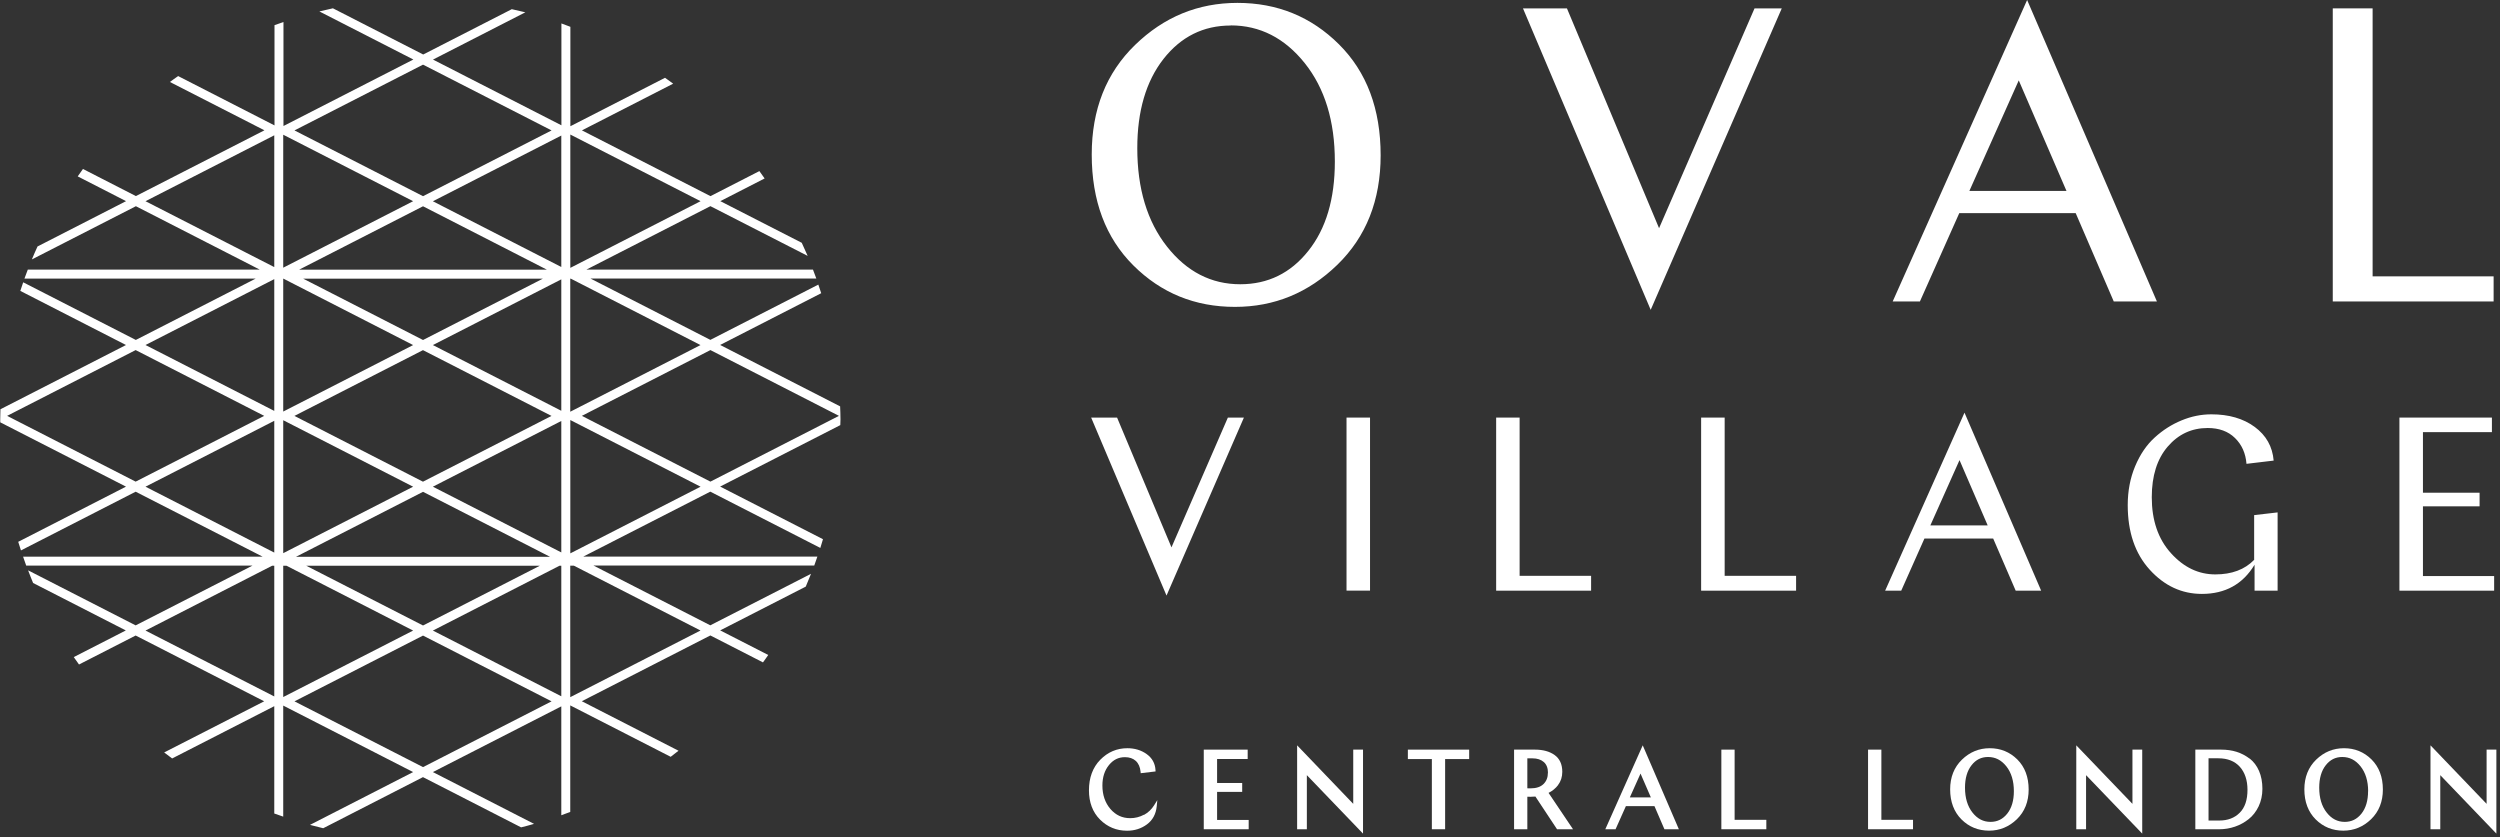
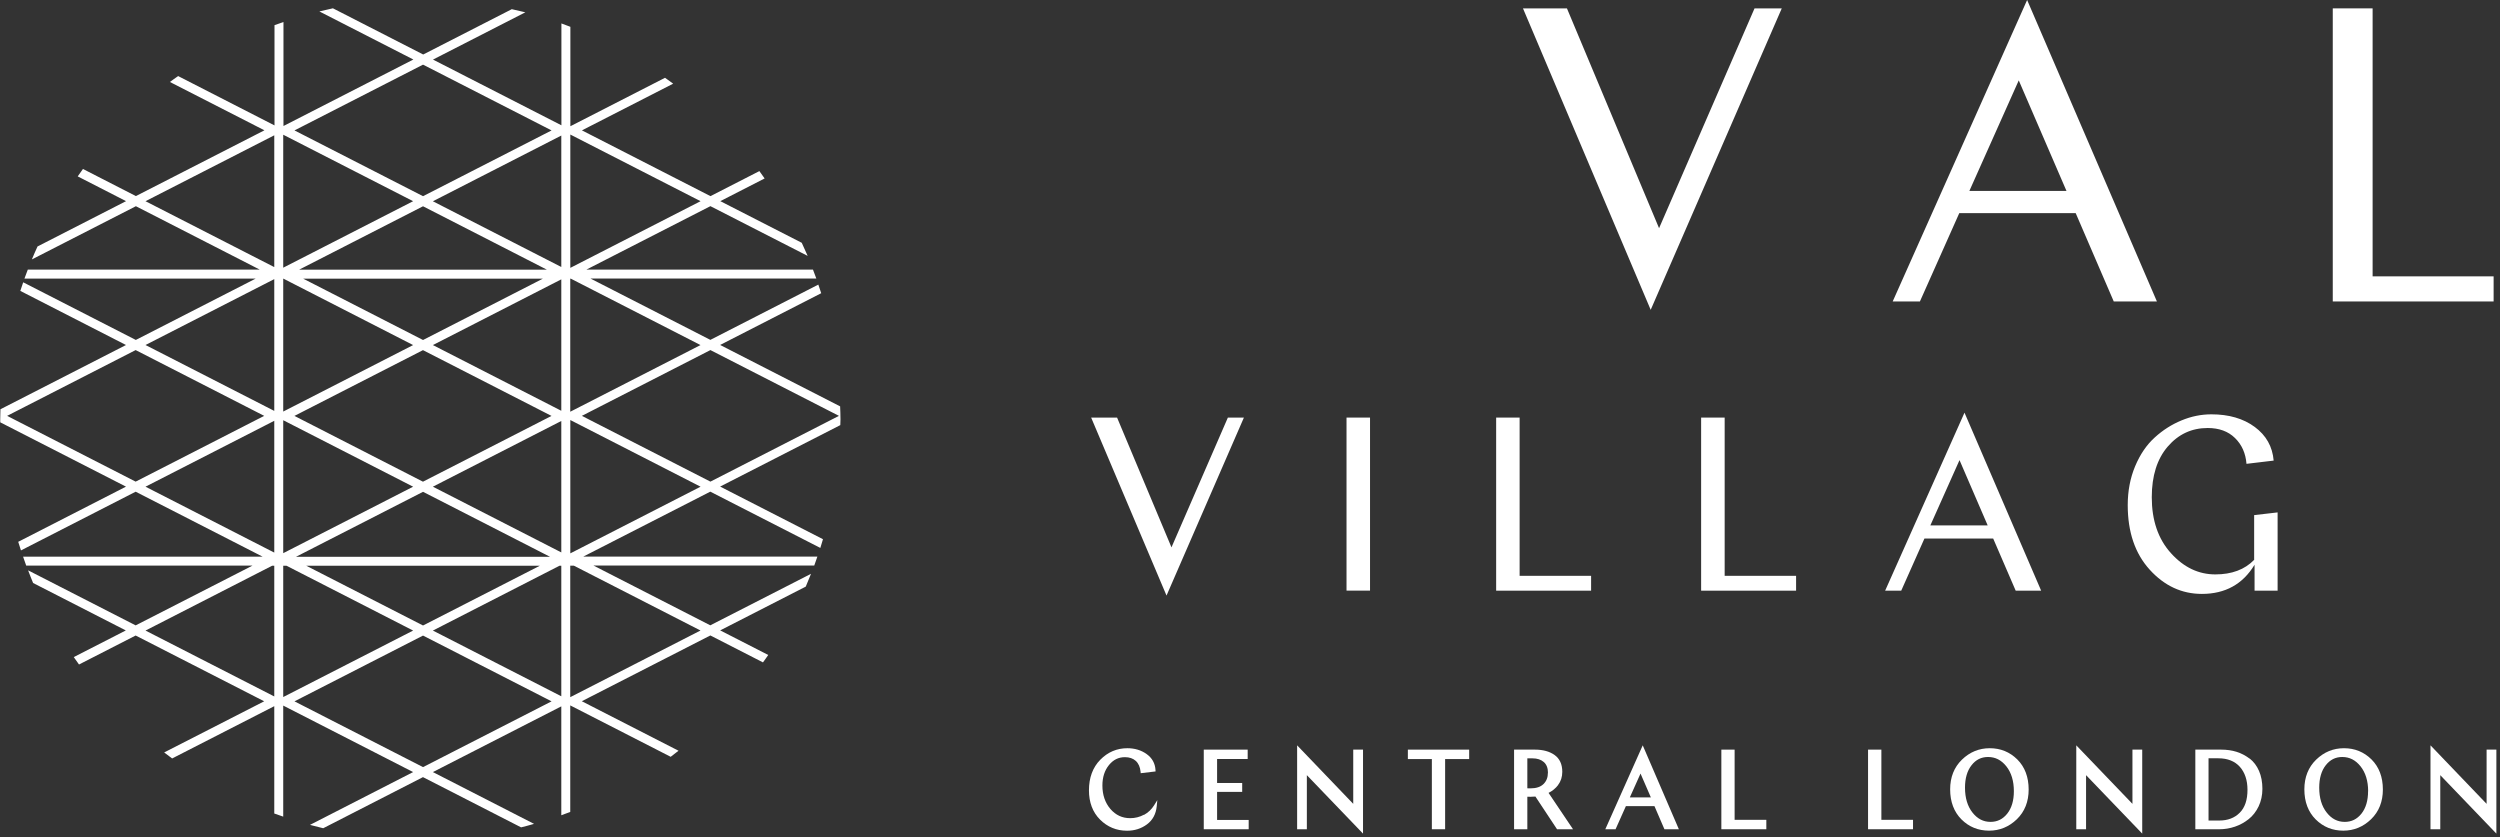
<svg xmlns="http://www.w3.org/2000/svg" width="227" height="76" viewBox="0 0 227 76" fill="none">
  <rect x="0" y="0" width="227" height="76" fill="#333333" stroke="none" />
  <g clip-path="url(#clip0_2020_203)">
    <path d="M103.865 73.979C103.49 74.183 103.068 74.29 102.623 74.29C101.901 74.29 101.312 74.017 100.825 73.455C100.344 72.893 100.098 72.176 100.098 71.325C100.098 70.57 100.301 69.944 100.697 69.463C101.093 68.981 101.564 68.751 102.142 68.751C102.549 68.751 102.88 68.863 103.127 69.088C103.373 69.313 103.523 69.645 103.565 70.078L103.576 70.207L104.925 70.046L104.919 69.923C104.887 69.313 104.609 68.82 104.111 68.467C103.619 68.114 103.03 67.938 102.361 67.938C101.414 67.938 100.585 68.291 99.905 68.986C99.22 69.682 98.877 70.619 98.877 71.764C98.877 72.856 99.215 73.749 99.883 74.418C100.552 75.087 101.377 75.43 102.335 75.43C103.019 75.43 103.624 75.237 104.138 74.857C104.662 74.472 104.962 73.915 105.032 73.203L105.085 72.652L104.791 73.123C104.561 73.492 104.25 73.787 103.876 73.99L103.865 73.979Z" fill="white" />
    <path d="M110.512 71.903H112.791V71.095H110.512V68.917H113.289V68.066H109.302V75.296H113.38V74.451H110.512V71.903Z" fill="white" />
    <path d="M122.874 72.99L117.779 67.676V75.296H118.662V70.384L123.762 75.692V68.066H122.874V72.99Z" fill="white" />
    <path d="M127.834 68.923H130.013V75.296H131.217V68.923H133.4V68.066H127.834V68.923Z" fill="white" />
    <path d="M140.55 70.159C140.55 70.592 140.416 70.93 140.148 71.192C139.881 71.454 139.485 71.582 138.982 71.582C138.88 71.582 138.778 71.582 138.682 71.577V68.858H139.148C139.581 68.858 139.924 68.971 140.181 69.196C140.427 69.415 140.555 69.741 140.555 70.164L140.55 70.159ZM141.47 71.283C141.727 70.945 141.856 70.539 141.856 70.079C141.856 69.399 141.62 68.885 141.154 68.553C140.705 68.232 140.106 68.066 139.378 68.066H137.478V75.296H138.682V72.342C138.789 72.342 138.885 72.348 138.971 72.348C139.121 72.348 139.271 72.342 139.415 72.326L141.379 75.296H142.83L140.609 71.994C140.962 71.818 141.251 71.577 141.476 71.283H141.47Z" fill="white" />
    <path d="M148.957 70.234L149.899 72.406H147.988L148.962 70.234H148.957ZM145.762 75.296H146.693L147.63 73.198H150.225L151.13 75.296H152.441L149.16 67.676L145.762 75.296Z" fill="white" />
    <path d="M157.503 68.066H156.299V75.296H160.383V74.44H157.503V68.066Z" fill="white" />
    <path d="M170.829 68.066H169.619V75.296H173.702V74.44H170.829V68.066Z" fill="white" />
    <path d="M180.74 74.627C180.087 74.627 179.551 74.349 179.102 73.781C178.652 73.214 178.422 72.449 178.422 71.523C178.422 70.672 178.62 69.987 179.016 69.484C179.407 68.981 179.899 68.735 180.515 68.735C181.178 68.735 181.719 69.013 182.174 69.58C182.629 70.153 182.859 70.913 182.859 71.839C182.859 72.695 182.655 73.38 182.254 73.883C181.853 74.381 181.36 74.627 180.734 74.627H180.74ZM180.67 67.938C179.701 67.938 178.856 68.285 178.144 68.976C177.432 69.666 177.074 70.576 177.074 71.673C177.074 72.807 177.422 73.722 178.101 74.402C178.781 75.082 179.626 75.424 180.606 75.424C181.569 75.424 182.42 75.076 183.132 74.386C183.843 73.696 184.202 72.786 184.202 71.689C184.202 70.554 183.854 69.639 183.174 68.96C182.489 68.28 181.649 67.938 180.67 67.938Z" fill="white" />
    <path d="M193.626 72.99L188.526 67.676V75.296H189.414V70.384L194.514 75.692V68.066H193.626V72.99Z" fill="white" />
    <path d="M200.535 68.853H201.428C202.263 68.853 202.916 69.115 203.376 69.624C203.837 70.143 204.072 70.844 204.072 71.716C204.072 72.631 203.837 73.332 203.366 73.798C202.9 74.269 202.279 74.504 201.519 74.504H200.535V68.853ZM204.259 68.88C203.901 68.607 203.505 68.398 203.077 68.264C202.649 68.131 202.178 68.066 201.685 68.066H199.336V75.296H201.53C202.006 75.296 202.477 75.216 202.932 75.061C203.387 74.906 203.804 74.675 204.174 74.381C204.548 74.087 204.853 73.696 205.083 73.22C205.308 72.744 205.426 72.209 205.426 71.63C205.426 71.02 205.324 70.469 205.121 70.004C204.918 69.533 204.629 69.158 204.27 68.874L204.259 68.88Z" fill="white" />
    <path d="M215.021 71.839C215.021 72.695 214.818 73.38 214.417 73.883C214.015 74.381 213.523 74.627 212.902 74.627C212.249 74.627 211.709 74.349 211.265 73.781C210.815 73.214 210.585 72.449 210.585 71.523C210.585 70.672 210.783 69.987 211.179 69.484C211.575 68.981 212.062 68.735 212.677 68.735C213.341 68.735 213.881 69.013 214.336 69.58C214.791 70.153 215.027 70.913 215.027 71.839H215.021ZM212.833 67.938C211.864 67.938 211.018 68.285 210.307 68.976C209.595 69.666 209.236 70.576 209.236 71.673C209.236 72.807 209.584 73.722 210.264 74.402C210.949 75.082 211.789 75.424 212.768 75.424C213.732 75.424 214.582 75.076 215.294 74.386C216.006 73.696 216.365 72.786 216.365 71.689C216.365 70.554 216.017 69.639 215.337 68.96C214.652 68.28 213.812 67.938 212.833 67.938Z" fill="white" />
    <path d="M225.783 68.066V72.99L220.688 67.676V75.296H221.577V70.384L226.671 75.692V68.066H225.783Z" fill="white" />
-     <path d="M112.358 0.262C115.981 0.262 119.053 1.514 121.578 4.024C124.099 6.534 125.362 9.894 125.362 14.101C125.362 18.184 124.051 21.496 121.429 24.044C118.806 26.591 115.708 27.865 112.133 27.865C108.51 27.865 105.433 26.613 102.912 24.103C100.392 21.593 99.129 18.237 99.129 14.026C99.129 9.943 100.44 6.63 103.062 4.083C105.684 1.535 108.783 0.262 112.358 0.262ZM111.748 2.317C109.265 2.317 107.231 3.333 105.642 5.356C104.058 7.385 103.266 10.087 103.266 13.453C103.266 17.13 104.165 20.105 105.963 22.39C107.761 24.67 109.982 25.81 112.615 25.81C115.125 25.81 117.185 24.804 118.79 22.786C120.401 20.774 121.204 18.066 121.204 14.668C121.204 10.992 120.294 8.016 118.469 5.731C116.644 3.451 114.402 2.306 111.742 2.306L111.748 2.317Z" fill="white" />
    <path d="M149.883 28.133L138.286 0.76H142.278L150.643 20.721L159.312 0.76H161.785L149.883 28.133Z" fill="white" />
    <path d="M184.063 0L195.847 27.373H191.929L188.472 19.351H177.903L174.328 27.373H171.856L184.063 0ZM183.303 7.299L178.818 17.339H187.637L183.303 7.299Z" fill="white" />
    <path d="M211.815 27.373V0.76H215.433V25.093H226.42V27.373H211.815Z" fill="white" />
    <path d="M105.92 54.078L99.076 37.916H101.43L106.37 49.7L111.491 37.916H112.947L105.92 54.078Z" fill="white" />
    <path d="M122.264 37.916H124.399V53.628H122.264V37.916Z" fill="white" />
    <path d="M135.851 53.633V37.916H137.981V52.285H144.472V53.633H135.851Z" fill="white" />
    <path d="M154.463 53.633V37.916H156.599V52.285H163.085V53.633H154.463Z" fill="white" />
    <path d="M178.374 37.465L185.336 53.632H183.024L180.98 48.896H174.74L172.632 53.632H171.171L178.379 37.465H178.374ZM177.924 41.778L175.275 47.708H180.482L177.924 41.778Z" fill="white" />
    <path d="M206.801 53.633H204.714V51.278C203.649 53.044 202.054 53.927 199.93 53.927C198.105 53.927 196.526 53.194 195.194 51.728C193.861 50.261 193.198 48.308 193.198 45.868C193.198 44.583 193.423 43.401 193.872 42.33C194.322 41.26 194.91 40.393 195.649 39.724C196.382 39.055 197.19 38.541 198.084 38.172C198.972 37.803 199.876 37.621 200.792 37.621C202.376 37.621 203.692 38.001 204.73 38.766C205.768 39.532 206.341 40.548 206.448 41.822L203.981 42.116C203.906 41.158 203.558 40.377 202.937 39.772C202.317 39.162 201.487 38.863 200.46 38.863C199.004 38.863 197.8 39.425 196.831 40.548C195.863 41.672 195.381 43.208 195.381 45.151C195.381 47.243 195.959 48.94 197.12 50.224C198.282 51.514 199.625 52.156 201.15 52.156C202.648 52.156 203.82 51.717 204.677 50.834V46.772L206.807 46.526V53.644L206.801 53.633Z" fill="white" />
-     <path d="M217.868 53.633V37.916H226.265V39.238H220.003V44.739H225.146V45.975H220.003V52.306H226.468V53.633H217.868Z" fill="white" />
    <path d="M1.652 49.19C1.732 49.453 1.818 49.715 1.903 49.977L12.317 44.647L23.844 50.544H2.096C2.192 50.817 2.283 51.09 2.38 51.358H22.924L12.317 56.784L2.551 51.786C2.701 52.171 2.845 52.556 3.006 52.936L11.424 57.244L6.698 59.663C6.853 59.888 7.014 60.113 7.174 60.337L12.317 57.705L23.989 63.677L14.907 68.322C15.148 68.504 15.384 68.691 15.63 68.868L24.904 64.121V73.866C25.172 73.962 25.445 74.053 25.717 74.15V64.067L37.512 70.104L28.147 74.899C28.543 75.006 28.944 75.108 29.346 75.204L38.406 70.564L47.316 75.124C47.712 75.027 48.103 74.92 48.493 74.808L39.305 70.104L50.966 64.137V74.026C51.239 73.93 51.512 73.829 51.779 73.722V64.051L60.898 68.718C61.139 68.536 61.374 68.349 61.61 68.167L52.828 63.671L64.5 57.699L69.278 60.145C69.439 59.92 69.605 59.701 69.755 59.471L65.393 57.239L73.164 53.263C73.33 52.877 73.485 52.492 73.64 52.102L64.494 56.779L53.888 51.352H73.934C74.036 51.085 74.127 50.806 74.218 50.539H52.962L64.494 44.642L74.486 49.752C74.571 49.49 74.651 49.228 74.726 48.96L65.388 44.181L76.3 38.6C76.3 38.423 76.316 38.252 76.316 38.075C76.316 37.679 76.3 37.294 76.284 36.898L65.388 31.322L74.566 26.623C74.486 26.361 74.389 26.104 74.304 25.842L64.5 30.861L53.615 25.291H74.122C74.025 25.018 73.924 24.745 73.817 24.477H53.251L64.505 18.719L73.335 23.235C73.164 22.834 72.982 22.438 72.8 22.047L65.404 18.264L69.428 16.204C69.268 15.979 69.113 15.754 68.952 15.535L64.51 17.809L52.839 11.837L61.123 7.598C60.882 7.417 60.63 7.24 60.384 7.063L51.79 11.462V2.434C51.517 2.333 51.249 2.226 50.976 2.129V11.377L39.316 5.41L47.701 1.118C47.295 1.016 46.883 0.925 46.471 0.834L38.427 4.949L30.229 0.754C29.817 0.845 29.405 0.936 28.998 1.038L37.533 5.404L25.739 11.441V2.001C25.466 2.092 25.193 2.183 24.925 2.284V11.387L16.176 6.908C15.924 7.085 15.673 7.256 15.427 7.443L24.01 11.832L12.339 17.804L7.533 15.342C7.367 15.562 7.212 15.792 7.057 16.016L11.445 18.264L3.407 22.379C3.23 22.77 3.054 23.161 2.893 23.557L12.339 18.724L23.587 24.482H2.524C2.422 24.755 2.321 25.023 2.219 25.296H23.218L12.333 30.867L2.107 25.633C2.016 25.895 1.925 26.152 1.844 26.414L11.44 31.327L0.041 37.16C0.036 37.465 0.02 37.77 0.02 38.081C0.02 38.172 0.025 38.257 0.025 38.348L11.44 44.187L1.668 49.19H1.652ZM76.177 37.76L64.505 43.732L52.833 37.76L64.505 31.787L76.177 37.76ZM51.785 12.217L63.611 18.269L51.785 24.322V12.217ZM51.785 25.301H51.827L63.606 31.332L51.779 37.385V25.301H51.785ZM51.785 38.139L63.611 44.192L51.785 50.245V38.139ZM51.785 51.363H52.106L63.606 57.25L51.779 63.302V51.363H51.785ZM38.411 69.654L26.739 63.682L38.411 57.71L50.083 63.682L38.411 69.654ZM49.296 25.301L38.411 30.872L27.526 25.301H49.296ZM27.157 24.488L38.411 18.73L49.66 24.488H27.157ZM50.077 37.765L38.406 43.737L26.734 37.765L38.406 31.793L50.077 37.765ZM49.938 50.555H26.879L38.411 44.657L49.938 50.555ZM49.018 51.368L38.411 56.795L27.805 51.368H49.018ZM50.966 63.222L39.305 57.255L50.805 51.368H50.966V63.222ZM50.966 50.159L39.305 44.192L50.966 38.225V50.164V50.159ZM50.966 37.299L39.305 31.332L50.966 25.365V37.305V37.299ZM50.966 24.242L39.305 18.275L50.966 12.308V24.247V24.242ZM38.411 5.87L50.083 11.842L38.411 17.814L26.739 11.842L38.411 5.87ZM25.717 12.233L37.512 18.269L25.717 24.306V12.233ZM25.717 25.301H25.733L37.512 31.332L25.717 37.369V25.301ZM25.717 38.156L37.512 44.192L25.717 50.228V38.156ZM25.717 51.368H26.012L37.512 57.255L25.717 63.291V51.368ZM24.904 63.238L13.211 57.255L24.711 51.368H24.904V63.238ZM24.904 50.175L13.211 44.192L24.904 38.209V50.175ZM13.211 18.269L24.904 12.286V24.252L13.211 18.269ZM24.904 25.344V37.31L13.211 31.327L24.904 25.344ZM0.646 37.76L12.317 31.787L23.989 37.76L12.317 43.732L0.646 37.76Z" fill="white" />
  </g>
  <defs>
    <clipPath id="clip0_2020_203">
      <rect width="226.674" height="75.692" fill="white" />
    </clipPath>
  </defs>
</svg>